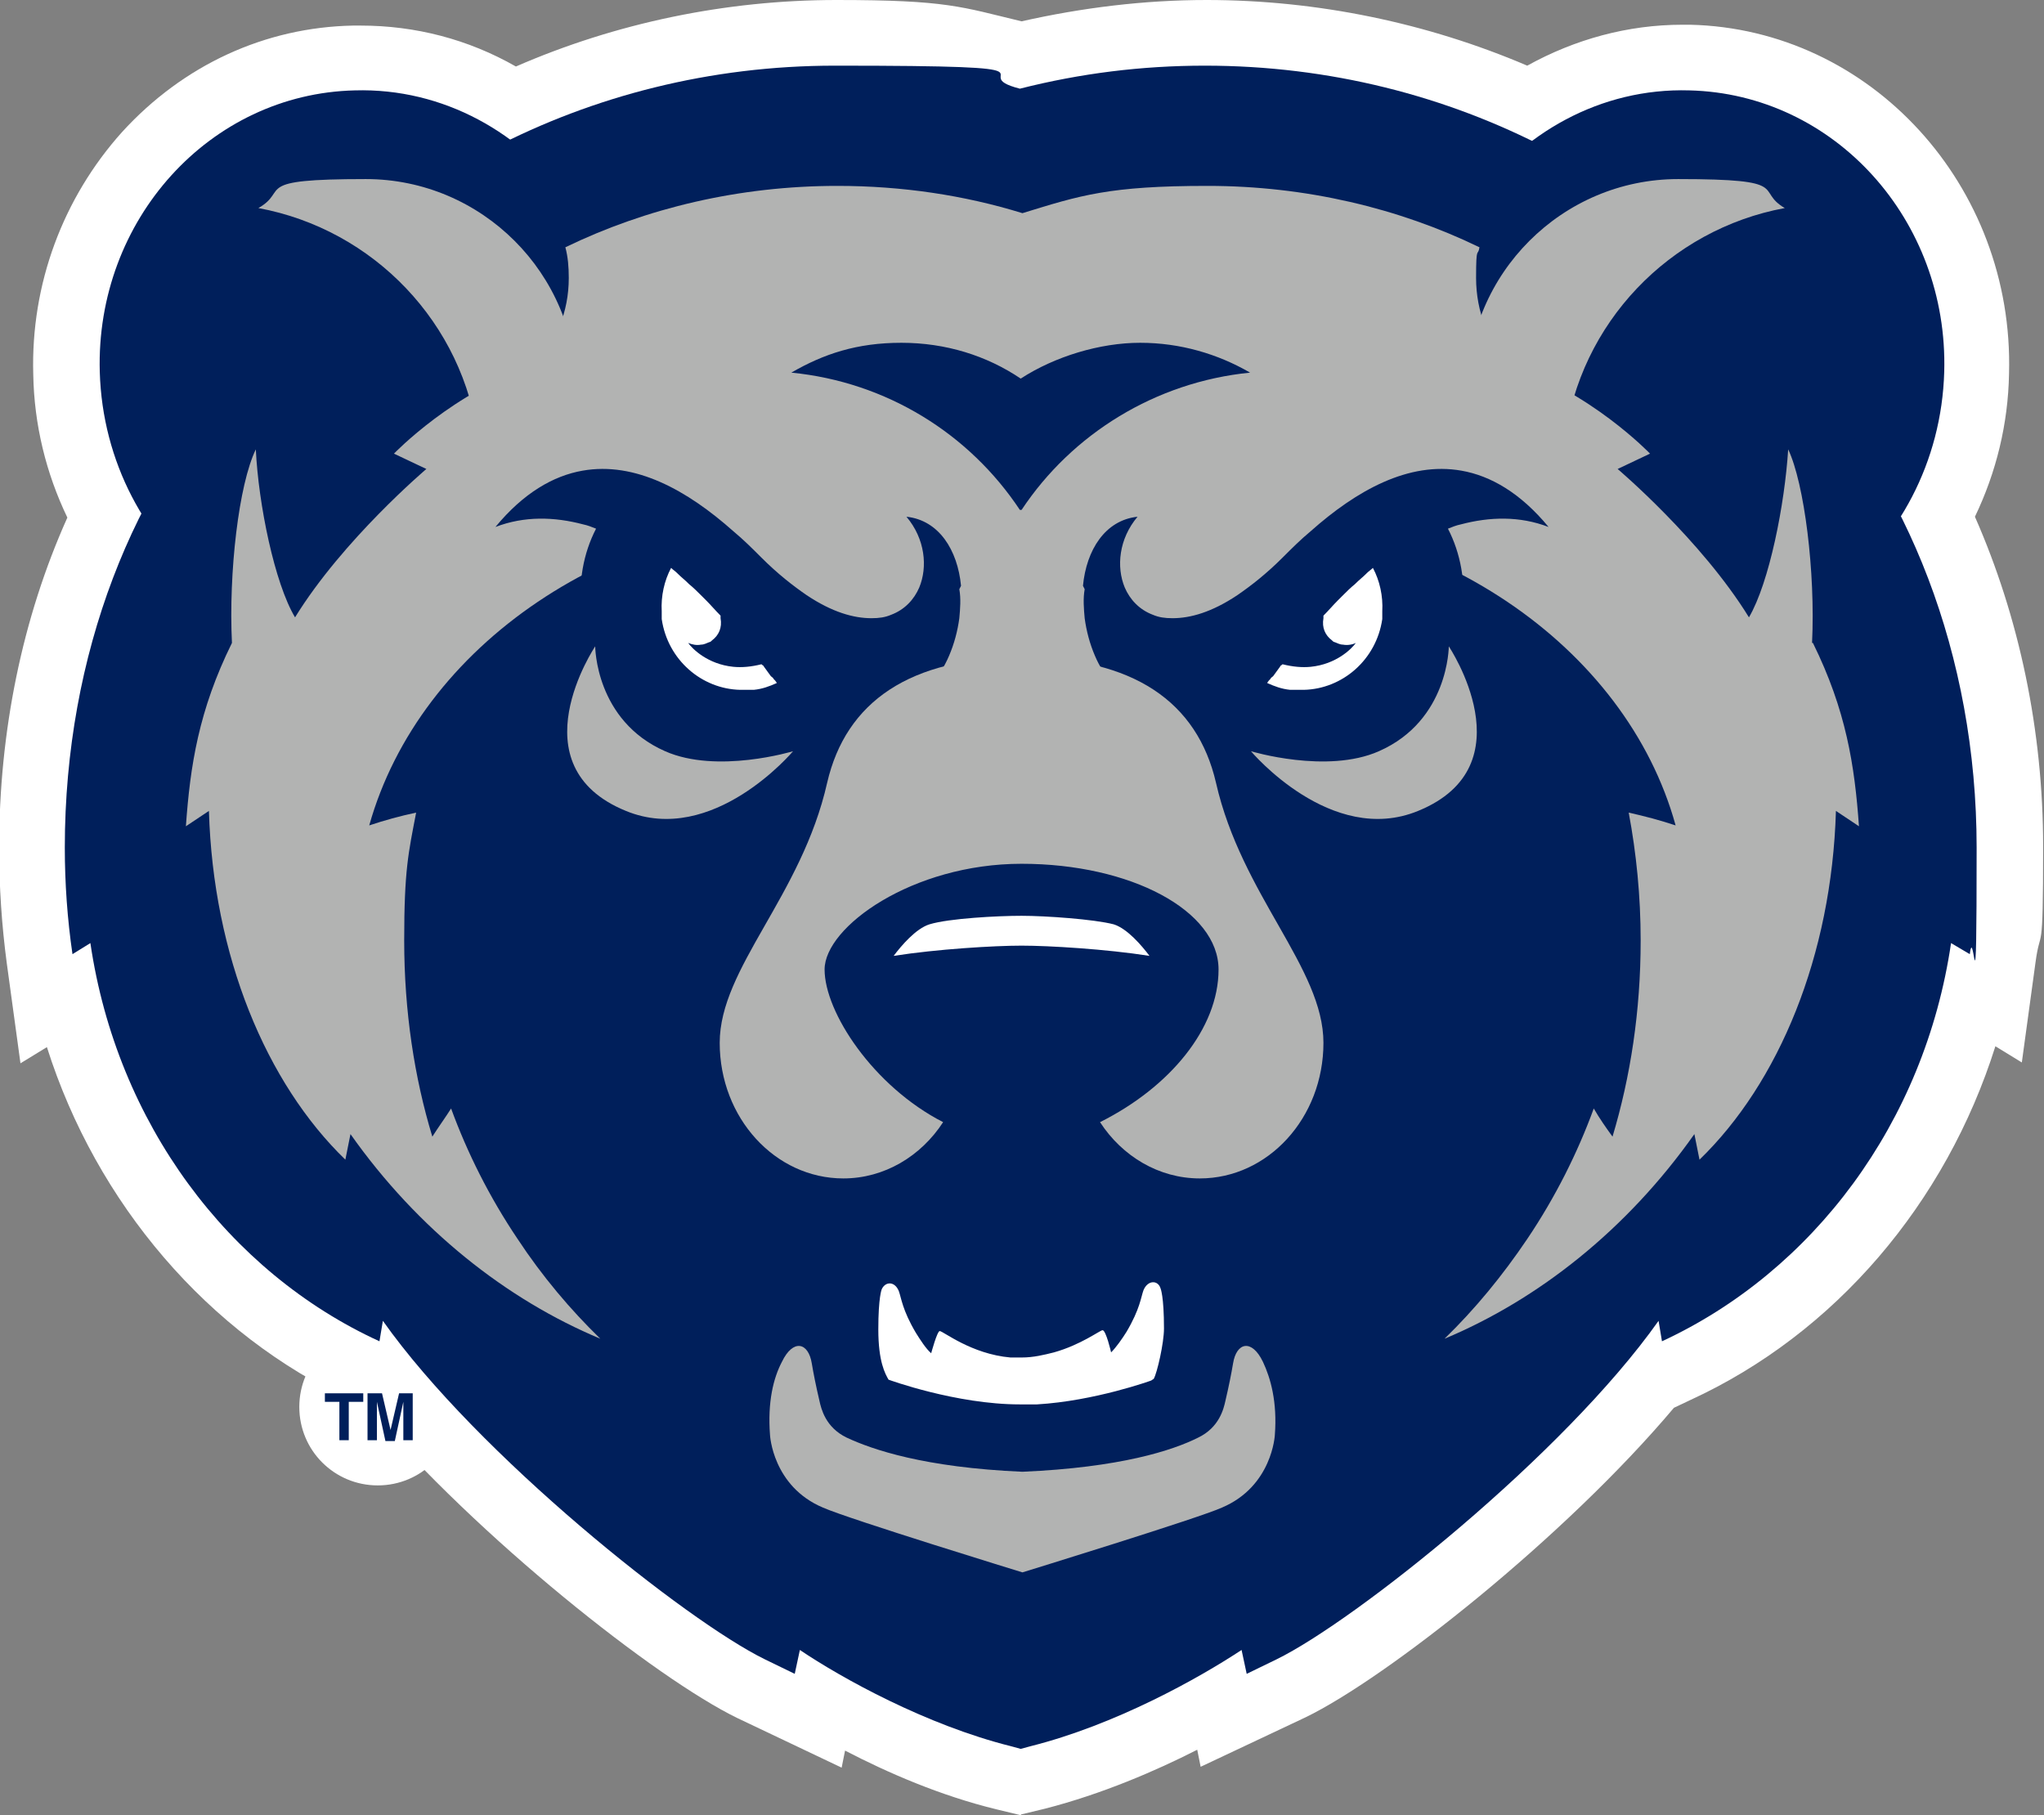
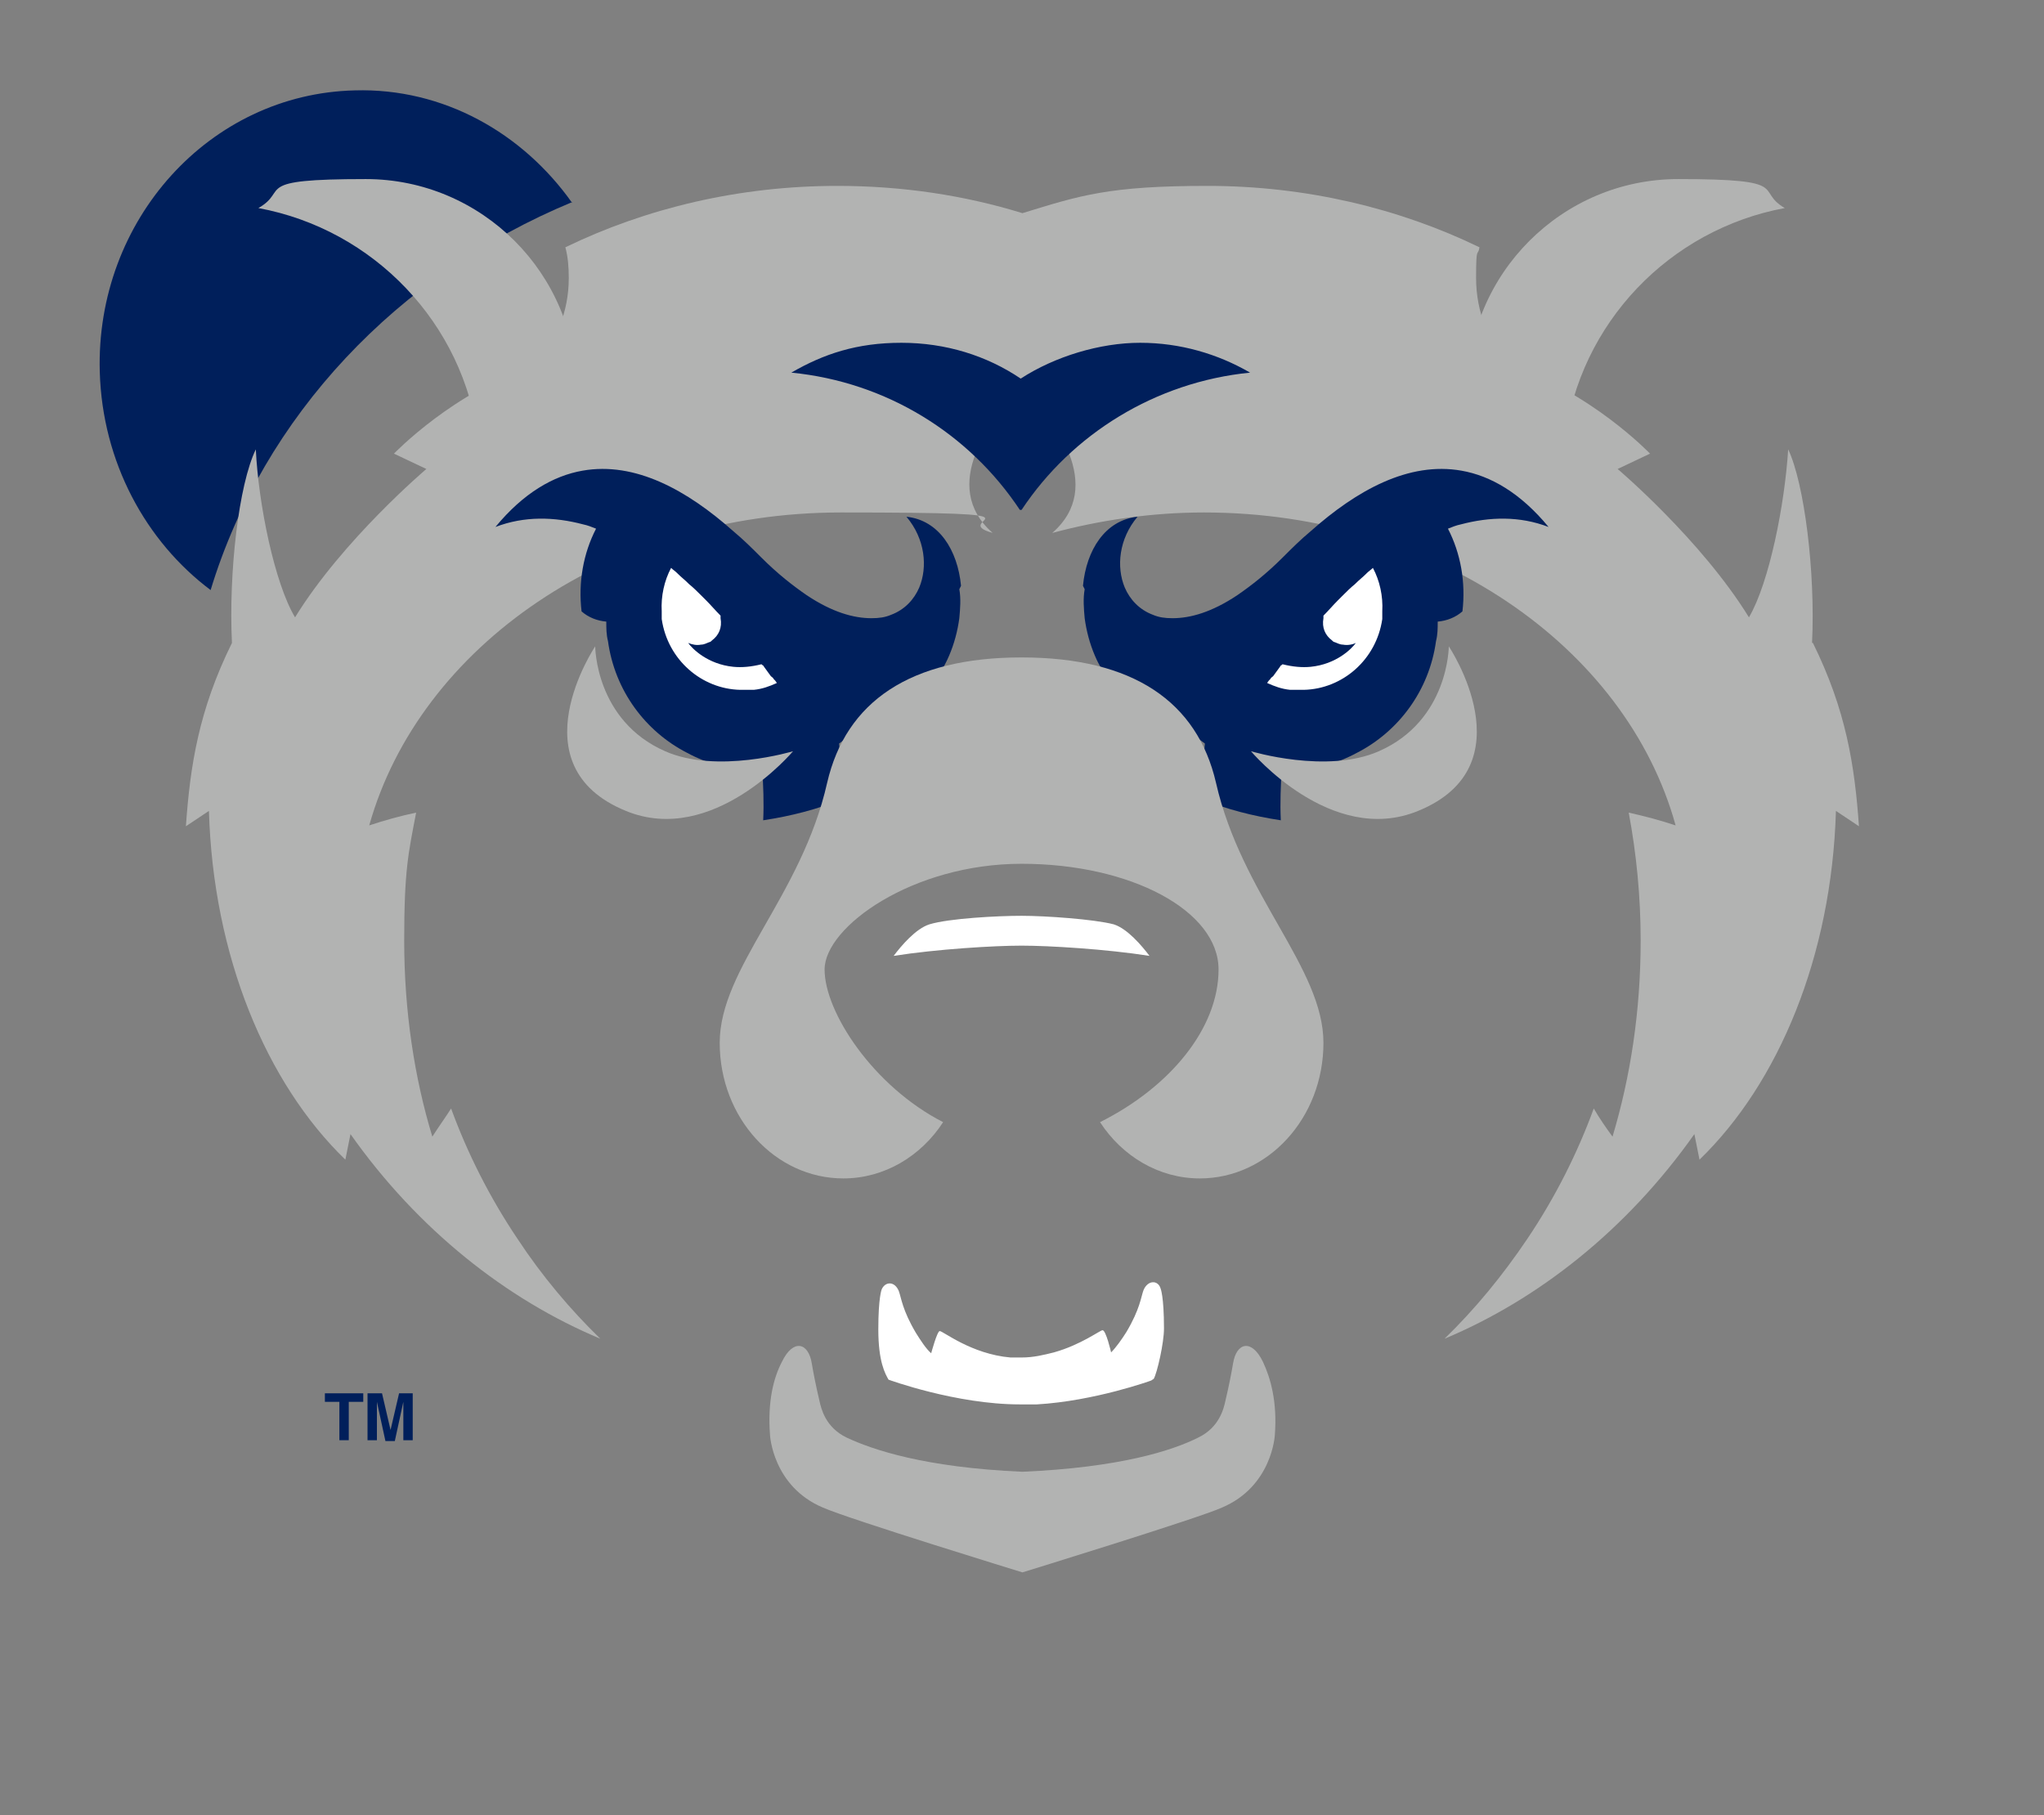
<svg xmlns="http://www.w3.org/2000/svg" id="Layer_1" version="1.1" viewBox="0 0 239.7 212.9">
  <rect x="0" y="0" width="239.7" height="212.9" fill="#808080" stroke="none" />
  <defs>
    <style>
      .st0, .st1 {
        fill-rule: evenodd;
      }

      .st0, .st2 {
        fill: #fff;
      }

      .st1, .st3 {
        fill: #b2b3b2;
      }

      .st4 {
        fill: #001f5b;
      }
    </style>
  </defs>
-   <path class="st2" d="M53.5,165c0,5.1-4.1,9.2-9.2,9.2s-9.2-4.1-9.2-9.2,4.1-9.2,9.2-9.2,9.2,4.1,9.2,9.2" />
-   <path class="st2" d="M119.8,212.9l-2.9-.7c-6.6-1.6-12.8-4.3-17.8-6.9l-.4,2-12.2-5.8c-9.5-4.6-30.5-21.2-43.3-36.3l-1.9-.9c-16.9-7.8-30-23.2-35.8-41.5l-3.1,1.9-1.6-11.7c-.6-4.5-.9-9-.9-13.6,0-13.6,2.7-26.9,8-38.7-2.5-5.2-3.9-10.9-4-16.8-.3-10.6,3.5-20.7,10.4-28.4C21.5,7.6,31.1,3.2,41.4,3c.3,0,.6,0,.9,0,6.4,0,12.6,1.6,18.2,4.8C72.2,2.7,85.1,0,98.1,0s14.6.8,21.7,2.5c7.1-1.6,14.4-2.5,21.7-2.5,13,0,25.9,2.7,37.6,7.7,5.6-3.1,11.8-4.8,18.2-4.8s.6,0,.9,0c21.2.5,38,18.9,37.4,40.9-.1,5.9-1.5,11.6-4,16.8,5.2,11.8,8,25.1,8,38.7s-.3,9.1-.9,13.6l-1.6,11.7-3.1-1.9c-5.8,18.4-18.8,33.7-35.8,41.5l-1.9.9c-12.8,15.2-33.7,31.7-43.2,36.3l-12.3,5.8-.4-2c-4.9,2.5-11.2,5.2-17.8,6.9l-2.9.7Z" />
  <path class="st4" d="M67.1,23.8c-5.8-8.2-15.1-13.5-25.5-13.2-17,.4-30.4,15.2-29.9,33,.3,10.6,5.4,19.9,13,25.6,6.2-20.4,21.9-37,42.4-45.5" />
-   <path class="st4" d="M172.6,23.8c5.8-8.2,15.1-13.5,25.5-13.2,17,.4,30.4,15.2,29.9,33-.3,10.6-5.4,19.9-13,25.6-6.2-20.4-21.9-37-42.4-45.5" />
-   <path class="st4" d="M28.3,43.2C43,21.9,68.7,7.7,97.9,7.7s14.7.9,21.7,2.7c7.1-1.8,14.3-2.7,21.7-2.7,29.2,0,54.9,14.2,69.6,35.6,12.7,13.2,20.9,33.5,20.9,56.1s-.3,8.5-.8,12.5l-2.2-1.3c-3.1,21.1-16.2,38.5-33.9,46.7l-.4-2.4c-11.1,15.7-35.6,35.2-44.8,39.7l-3.5,1.7-.6-2.8c-5,3.3-14.8,8.8-24.8,11.3l-1.1.3-1.1-.3c-10-2.5-19.9-8-24.8-11.3l-.6,2.8-3.5-1.7c-9.2-4.5-33.7-24-44.8-39.7l-.4,2.4c-17.7-8.1-30.8-25.6-33.9-46.7l-2.1,1.3c-.6-4.1-.9-8.3-.9-12.5,0-22.7,8.1-42.9,20.9-56.1" />
-   <path class="st3" d="M157.1,62c0,15-16.7,27.2-37.3,27.2s-37.3-12.2-37.3-27.2,16.7-27.2,37.3-27.2,37.3,12.2,37.3,27.2" />
  <path class="st3" d="M212.5,75.4c.4-8.3-.9-18.7-2.8-22.7-.4,6.4-2.2,15.6-4.6,19.7-5.6-9.1-15.4-17.4-15.4-17.4l3.8-1.8s-7.1-7.4-16.5-10.3c-2.4-2.7-3.9-6.3-3.9-10.3s.2-2.4.4-3.6c-9.5-4.6-20.4-7.2-31.9-7.2s-14.9,1.1-21.7,3.2c-6.8-2.1-14.1-3.2-21.7-3.2-11.5,0-22.4,2.6-31.9,7.2.3,1.1.4,2.3.4,3.6,0,4-1.5,7.5-4,10.3-9.4,2.9-16.5,10.3-16.5,10.3l3.8,1.8s-9.8,8.3-15.4,17.4c-2.4-4-4.3-13.3-4.6-19.7-2,4.1-3.2,14.4-2.8,22.7-3.9,7.9-4.9,14.4-5.4,21.5.9-.6,1.8-1.2,2.7-1.8.5,17,6.7,31.9,16,40.9.2-1,.4-2,.6-3,7.9,11.2,18.3,19.4,29.3,24-3.5-3.4-6.8-7.3-9.7-11.7-3.3-4.9-5.9-10.1-7.8-15.3-.7,1.1-1.5,2.2-2.2,3.3-2.1-6.9-3.3-14.7-3.3-23s.5-10.3,1.4-15c-1.9.4-3.7.9-5.5,1.5,5.9-21,28.4-36.7,55.3-36.7s12.2.8,17.8,2.4c-6.3-5.6-.2-13.3,3.5-17.5h0c3.7,4.2,9.8,12,3.5,17.5,5.6-1.5,11.6-2.4,17.8-2.4,26.9,0,49.5,15.7,55.3,36.7-1.8-.6-3.7-1.1-5.5-1.5.9,4.8,1.4,9.8,1.4,15,0,8.3-1.2,16-3.3,23-.8-1.1-1.5-2.1-2.2-3.3-1.9,5.2-4.5,10.4-7.8,15.3-2.9,4.3-6.1,8.2-9.7,11.7,11-4.6,21.4-12.8,29.3-24,.2,1,.4,2,.6,3,9.3-9,15.5-23.9,16-40.9.9.6,1.8,1.2,2.7,1.8-.5-7.1-1.5-13.6-5.4-21.5" />
  <path class="st3" d="M56.2,51.7c3.2-2.1,7.1-3.7,11.4-4.5,0-.5,0-1,0-1.5,0-13.6-11.1-24.7-24.7-24.7s-8.9,1.3-12.6,3.4c13.5,2.5,24.1,13.5,25.8,27.3" />
  <path class="st3" d="M183.5,51.7c-3.2-2.1-7.1-3.7-11.4-4.5,0-.5,0-1,0-1.5,0-13.6,11.1-24.7,24.7-24.7s8.9,1.3,12.5,3.4c-13.5,2.5-24.1,13.5-25.8,27.3" />
  <path class="st4" d="M119.8,59.8c5.9-8.9,15.7-15,26.8-16.1-3.8-2.2-8.2-3.5-12.9-3.5s-10,1.6-14,4.2c-4-2.7-8.8-4.2-14-4.2s-9.1,1.3-12.9,3.5c11.2,1.1,20.9,7.2,26.8,16.1" />
  <path class="st4" d="M112.7,68.7c-.4-4.2-2.6-7.7-6.4-8.1,2.2,2.6,2.5,5.9,1.5,8.3-.6,1.4-1.7,2.6-3.3,3.2-.7.3-1.4.4-2.3.4-2.1,0-4.6-.7-7.6-2.7-1.6-1.1-3.4-2.5-5.3-4.4-1.1-1.1-2.1-2.1-3.3-3.1-5.4-4.8-11.5-8.2-17.7-7.1-3.4.6-6.9,2.6-10.2,6.6,3.4-1.3,6.9-1.2,10.3-.3.5.1,1,.3,1.5.5-1.5,2.9-2.1,6.3-1.7,9.7.8.7,1.8,1.1,2.9,1.2,0,.8,0,1.5.2,2.3.8,5.8,4.4,10.6,9.3,13.1,2.4,1.3,5.1,2,7.9,2h0c.3,0,.6,0,.9,0,.1,1.8.2,3.8.1,5.9,3.3-.5,6.4-1.3,9.3-2.5,0-2.3-.2-4.5-.4-6.5,1.4-1,2.7-2.2,3.7-3.6h0c1.1-.1,2.3-.4,3.5-.9,2.7-1.1,4.6-3.2,5.7-5.8.6-1.4,1-2.9,1.2-4.4.1-1.1.2-2.3,0-3.4" />
  <path class="st2" d="M91.1,80.1c-.1-.2-.3-.4-.4-.5,0-.1-.2-.2-.3-.3-.3-.4-.5-.7-.8-1.1,0,0-.1-.2-.2-.2,0,0,0,0-.1-.1h0c-1.2.3-2.3.4-3.3.3-3-.3-4.8-2.1-5.3-2.8.5.2,1,.3,1.5.2.4,0,.7-.2,1-.3.1,0,.2-.1.3-.2.8-.6,1.2-1.5,1-2.6,0,0,0-.2,0-.3h0c-.6-.6-1.1-1.2-1.7-1.8-.2-.2-.3-.3-.5-.5-.5-.5-1-1-1.5-1.4,0,0,0,0-.1-.1-.4-.4-.8-.7-1.2-1.1,0,0,0,0-.1-.1-.2-.2-.5-.4-.7-.6,0,0,0,0,0,0-.8,1.5-1.2,3.3-1.1,5.1,0,.3,0,.6,0,.9,0,0,0,0,0,0,.7,4.8,4.7,8.2,9.2,8.3.5,0,1.1,0,1.6,0,1-.1,1.8-.4,2.7-.8h0Z" />
  <path class="st4" d="M127,68.7c.4-4.2,2.6-7.7,6.4-8.1-2.2,2.6-2.5,5.9-1.5,8.3.6,1.4,1.7,2.6,3.3,3.2.7.3,1.4.4,2.3.4,2.1,0,4.6-.7,7.6-2.7,1.6-1.1,3.4-2.5,5.3-4.4,1.1-1.1,2.1-2.1,3.3-3.1,5.4-4.8,11.5-8.2,17.7-7.1,3.4.6,6.9,2.6,10.2,6.6-3.4-1.3-6.9-1.2-10.3-.3-.5.1-1,.3-1.5.5,1.5,2.9,2.1,6.3,1.7,9.7-.8.7-1.8,1.1-2.9,1.2,0,.8,0,1.5-.2,2.3-.8,5.8-4.4,10.6-9.3,13.1-2.4,1.3-5.1,2-7.9,2s-.6,0-.9,0c-.1,1.8-.2,3.8-.1,5.9-3.3-.5-6.4-1.3-9.3-2.5,0-2.3.2-4.5.4-6.5-1.4-1-2.7-2.2-3.7-3.6h0c-1.1-.1-2.3-.4-3.5-.9-2.7-1.1-4.6-3.2-5.7-5.8-.6-1.4-1-2.9-1.2-4.4-.1-1.1-.2-2.3,0-3.4" />
  <path class="st2" d="M148.6,80.1c.1-.2.3-.4.4-.5,0-.1.2-.2.3-.3.3-.4.5-.7.8-1.1,0,0,.1-.2.2-.2,0,0,0,0,.1-.1h0c1.2.3,2.3.4,3.3.3,3-.3,4.8-2.1,5.3-2.8-.4.2-1,.3-1.5.2-.4,0-.7-.2-1-.3-.1,0-.2-.1-.3-.2-.8-.6-1.2-1.5-1-2.6,0,0,0-.2,0-.3,0,0,0,0,0,0,.6-.6,1.1-1.2,1.7-1.8.2-.2.3-.3.5-.5.5-.5,1-1,1.5-1.4,0,0,0,0,.1-.1.4-.4.8-.7,1.2-1.1,0,0,0,0,.1-.1.2-.2.5-.4.7-.6,0,0,0,0,0,0,.8,1.5,1.2,3.3,1.1,5.1,0,.3,0,.6,0,.9,0,0,0,0,0,0-.7,4.8-4.7,8.2-9.2,8.3-.5,0-1.1,0-1.6,0-1-.1-1.8-.4-2.7-.8h0Z" />
  <path class="st0" d="M119.8,110.9c3.2,0,9.9.4,15,1.2-.9-1.2-2.6-3.2-4.2-3.7-2.3-.6-8-1-10.8-1s-8.5.3-10.8,1c-1.6.5-3.3,2.5-4.2,3.7,5.1-.8,11.8-1.2,15-1.2" />
  <path class="st3" d="M142.6,91.8c-2.2-9.5-9.7-14.7-22.8-14.7h0c-13.1,0-20.6,5.2-22.8,14.7-3,13.3-12.6,21.7-12.6,30.5s6.5,15.9,14.5,15.9h0c4.8,0,9.1-2.6,11.7-6.6-8.2-4.2-13.9-12.9-13.9-17.9s10.3-12.4,23.1-12.4,23.1,5.5,23.1,12.4-5.7,13.8-13.9,17.9c2.6,4,6.9,6.6,11.7,6.6,8,0,14.5-7.1,14.5-15.9s-9.6-17.3-12.6-30.5" />
  <path class="st1" d="M146.7,88.1s8.9,2.7,15,0c8.2-3.6,8.2-12.3,8.2-12.3,0,0,9.4,14-3.6,19.3-10.2,4.2-19.6-7-19.6-7" />
  <path class="st1" d="M93,88.1s-8.9,2.7-15,0c-8.2-3.6-8.2-12.3-8.2-12.3,0,0-9.4,14,3.6,19.3,10.2,4.2,19.6-7,19.6-7" />
  <path class="st3" d="M148.1,159.7c-1.3-2.7-3.1-2.3-3.5.2-.2,1.2-.5,2.7-.9,4.4-.2.9-.7,3.1-3.2,4.3-3,1.5-9.1,3.5-20.6,4h0c-11.5-.5-17.6-2.6-20.6-4-2.5-1.2-3-3.4-3.2-4.3-.4-1.7-.7-3.2-.9-4.4-.4-2.5-2.2-2.9-3.5-.2-1,1.9-1.7,4.7-1.4,8.6,0,0,.3,6,6.2,8.5,3.2,1.4,23.4,7.6,23.4,7.6,0,0,20.8-6.4,23.4-7.6,5.9-2.5,6.2-8.5,6.2-8.5.3-3.9-.5-6.7-1.4-8.6" />
  <path class="st2" d="M135.3,161.7c.4-.7,1.2-4.2,1.2-5.9,0-3.8-.4-4.7-.4-4.7-.3-1-1.5-1-2,.2-.3.8-.4,2.2-2,4.9-.5.8-1.2,1.8-1.8,2.4,0,0-.6-2.6-1-2.6-.3,0-2.5,1.7-5.7,2.6h0c-1.2.3-2.4.6-3.8.6s-.9,0-1.3,0h0c-4.6-.4-7.9-3.1-8.3-3.1-.3,0-1,2.6-1,2.6-.6-.5-1.3-1.6-1.8-2.4-1.6-2.7-1.7-4.1-2-4.9-.5-1.2-1.6-1.1-2-.2,0,0-.4.9-.4,4.7s.8,5.2,1.2,5.9c0,0,7.9,2.9,15.4,2.9h0c.6,0,1.2,0,1.8,0,0,0,.1,0,.2,0,6.8-.4,13.4-2.8,13.4-2.8" />
  <polygon class="st4" points="42.6 163.4 42.6 164.4 40.9 164.4 40.9 168.9 39.8 168.9 39.8 164.4 38.1 164.4 38.1 163.4 42.6 163.4" />
  <path class="st4" d="M46.8,163.4h1.6v5.5h-1.1v-3.7c0-.1,0-.3,0-.4,0-.2,0-.3,0-.4l-1,4.6h-1.1l-1-4.6c0,.1,0,.2,0,.4,0,.2,0,.3,0,.4v3.7h-1.1v-5.5h1.7l1,4.3,1-4.3Z" />
</svg>